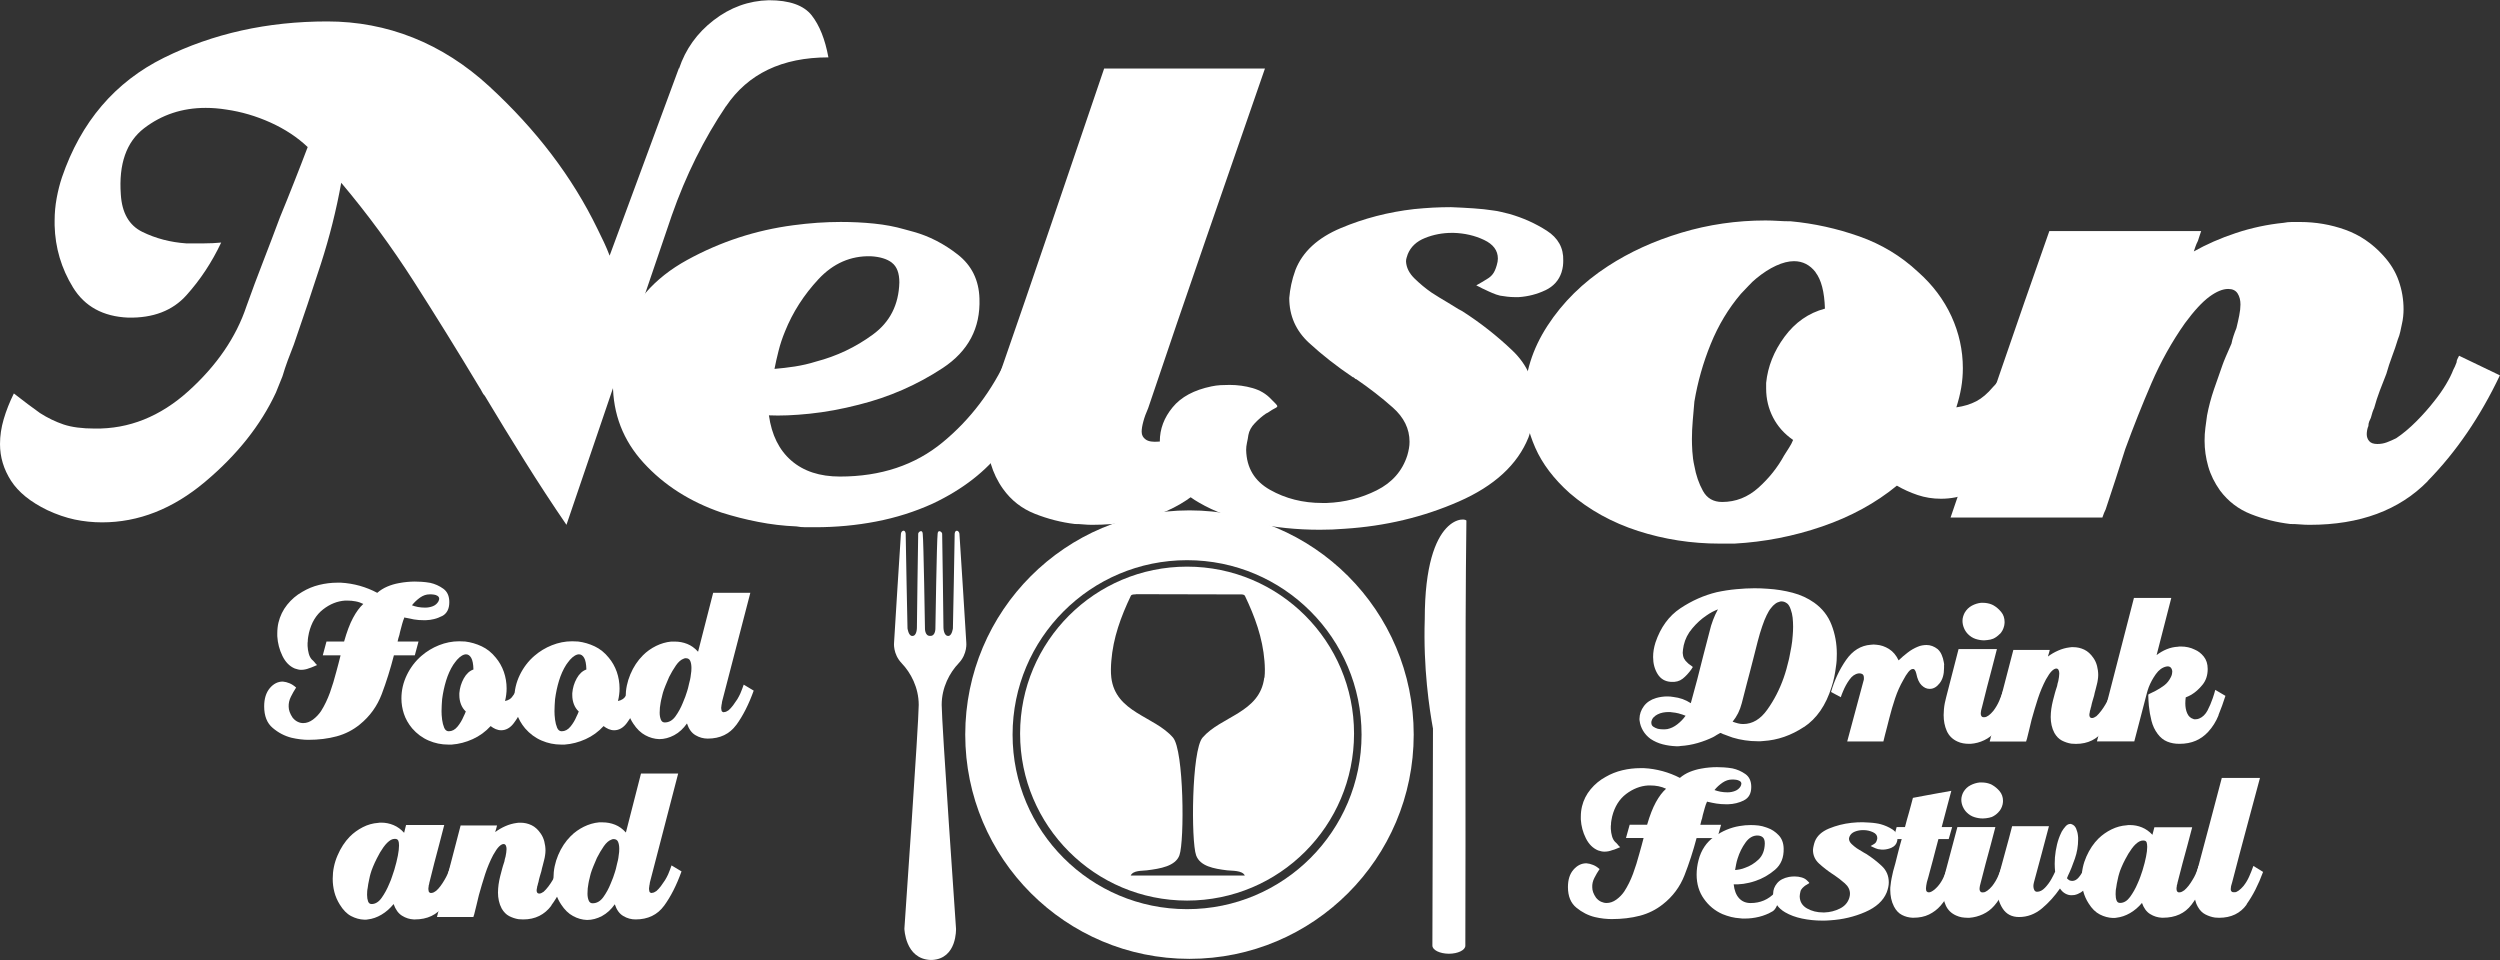
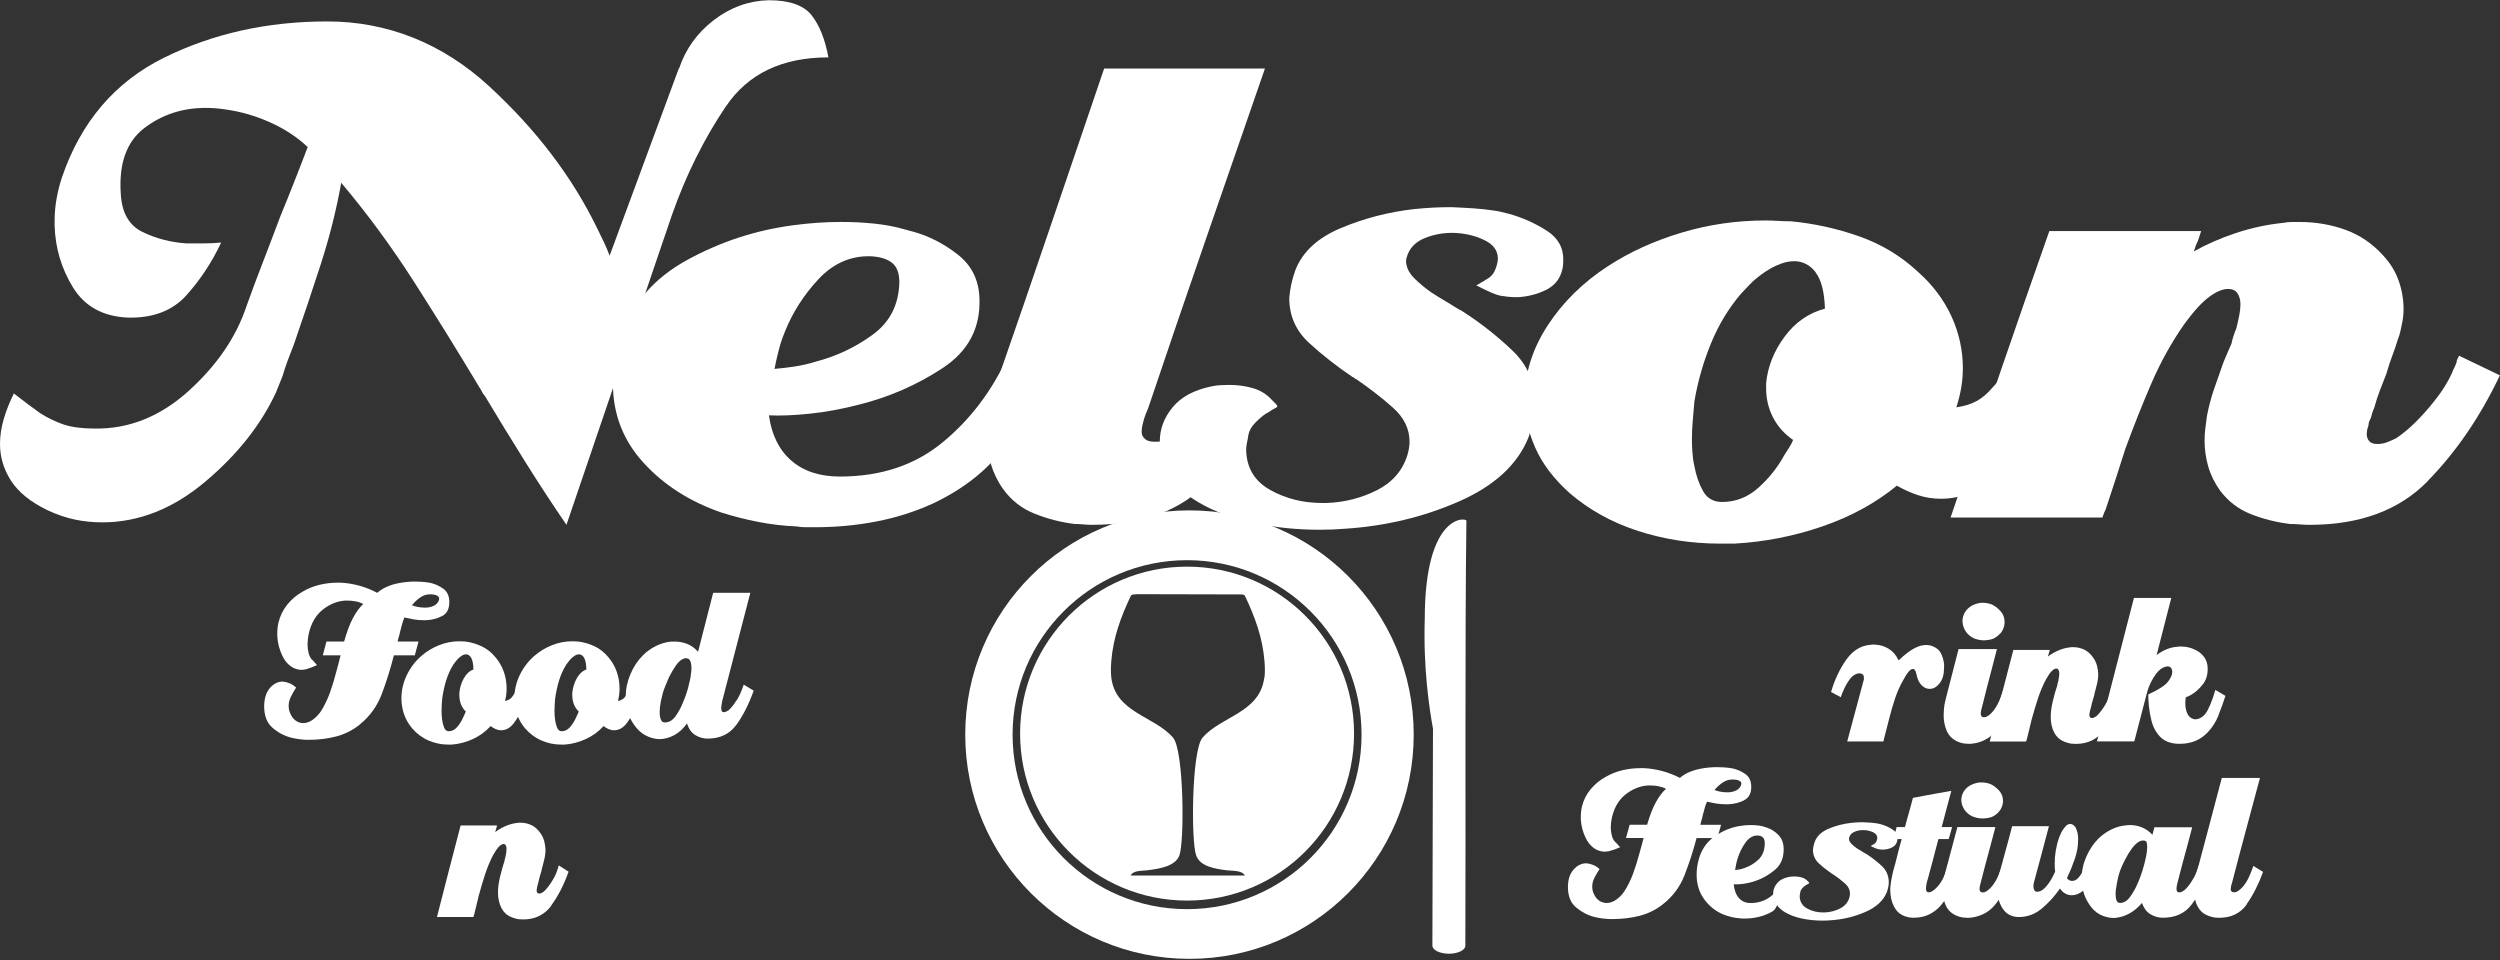
<svg xmlns="http://www.w3.org/2000/svg" id="Layer_1" width="150.17mm" height="57.67mm" viewBox="0 0 425.67 163.47">
  <rect x="0" y="0" width="425.67" height="163.47" fill="#333333" stroke="none" />
  <defs>
    <style>.cls-1{fill:#fff;}</style>
  </defs>
  <path class="cls-1" d="M202.53,86.9c-21.09,0-38.18,17.09-38.18,38.18s17.09,38.18,38.18,38.18,38.18-17.09,38.18-38.18-17.09-38.18-38.18-38.18Zm-.41,67.9c-16.41,0-29.71-13.3-29.71-29.71s13.3-29.71,29.71-29.71,29.71,13.3,29.71,29.71-13.3,29.71-29.71,29.71Z" />
  <path id="path22" class="cls-1" d="M243.99,124.12l-.1,36.88c0,.76,1.26,1.38,2.8,1.39h0c1.54,0,2.81-.61,2.81-1.37,.09-21.03-.09-51.29,.18-72.31,.28-.59-7.09-1.68-7.09,16.7-.27,8.39,.79,15.32,1.41,18.71h0Z" />
-   <path class="cls-1" d="M164.53,109.42s-1.11-18.04-1.17-18.55c-.06-.52-.72-.81-.81,0,0,1.3-.3,16.11-.3,16.11,0,0-.15,1.27-.77,1.3-.84,.03-.84-1.45-.84-1.45,0,0-.19-15.64-.22-15.96-.03-.32-.72-.78-.77,0-.15,1.15-.38,16.03-.38,16.03,0,0,.07,1.42-.89,1.37-.96,.05-.89-1.37-.89-1.37,0,0-.23-14.88-.38-16.03-.05-.79-.74-.33-.77,0-.03,.32-.22,15.96-.22,15.96,0,0,.03,1.54-.84,1.45-.61-.06-.76-1.3-.76-1.3,0,0-.31-14.81-.31-16.11-.09-.82-.75-.53-.81,0-.06,.52-1.17,18.55-1.17,18.55,0,0-.23,1.91,1.3,3.51,1.53,1.6,2.9,4.12,2.9,7.1s-2.44,38.09-2.44,38.09c0,0,.11,5.14,4.44,5.33h0s.08,0,.12,0,.08,0,.12,0h0c4.33-.2,4.11-5.34,4.11-5.34,0,0-2.44-35.11-2.44-38.09s1.37-5.5,2.9-7.1c1.52-1.6,1.29-3.51,1.29-3.51Z" />
  <g>
    <path class="cls-1" d="M123.62,18.07c-3.75,5.56-6.84,11.77-9.24,18.62l-17.93,52.67c-2.41-3.52-4.77-7.13-7.09-10.84-2.32-3.71-4.59-7.41-6.81-11.12-.19-.18-.35-.42-.48-.69-.14-.28-.3-.56-.49-.84-3.61-6.02-7.32-12-11.11-17.93-3.8-5.93-7.92-11.54-12.37-16.82-.83,4.63-1.99,9.24-3.47,13.83-1.49,4.59-3.01,9.15-4.59,13.69-.37,.93-.72,1.83-1.04,2.71-.33,.88-.62,1.78-.9,2.71-.19,.47-.37,.93-.56,1.39-.19,.47-.37,.93-.56,1.39-2.59,5.56-6.62,10.63-12.09,15.22-5.47,4.59-11.3,6.88-17.51,6.88-1.58,0-3.13-.16-4.66-.48-1.53-.33-3.08-.86-4.66-1.6-2.87-1.39-4.93-3.06-6.18-5-1.25-1.95-1.88-4.03-1.88-6.25,0-1.39,.21-2.8,.63-4.24,.42-1.43,1-2.9,1.73-4.38,.84,.65,1.62,1.25,2.36,1.81,.74,.56,1.44,1.07,2.09,1.53,1.3,.83,2.64,1.48,4.03,1.95,1.39,.46,3.15,.69,5.28,.69,5.83,.09,11.16-2.04,15.98-6.39,4.82-4.36,8.11-9.17,9.87-14.45,.92-2.59,1.88-5.14,2.85-7.64,.97-2.5,1.92-5,2.85-7.5,.84-2.04,1.65-4.05,2.43-6.04,.79-1.99,1.55-3.96,2.29-5.91-1.76-1.67-3.87-3.06-6.32-4.17-2.46-1.11-4.98-1.85-7.57-2.22-.56-.09-1.14-.16-1.74-.21-.61-.05-1.18-.07-1.74-.07-3.99,0-7.48,1.16-10.49,3.47-3.01,2.32-4.33,6.07-3.96,11.26,.19,3.15,1.41,5.28,3.68,6.39,2.27,1.11,4.75,1.76,7.44,1.95h3.05c1.02,0,1.99-.05,2.92-.14-1.57,3.33-3.54,6.32-5.91,8.96-2.36,2.64-5.68,3.91-9.94,3.82-4.26-.18-7.39-1.9-9.38-5.14-1.99-3.24-3.03-6.76-3.13-10.56v-.83c0-1.3,.12-2.57,.35-3.82,.23-1.25,.53-2.43,.9-3.54,3.24-9.45,9.03-16.23,17.37-20.36,8.34-4.12,17.6-6.18,27.8-6.18s19.57,3.68,27.58,11.05c8.01,7.37,14.15,15.45,18.42,24.25,.37,.74,.74,1.51,1.11,2.29,.37,.79,.69,1.55,.97,2.29l11.81-31.96v.14c1.11-3.34,3.08-6.09,5.91-8.27,2.82-2.18,5.95-3.31,9.38-3.4,3.52,0,5.95,.86,7.3,2.57,1.34,1.71,2.29,4.1,2.85,7.16-7.88,0-13.69,2.78-17.44,8.34Z" />
    <path class="cls-1" d="M170.78,76.43c-2.87,3.8-6.86,6.9-11.95,9.31-3.05,1.39-6.28,2.41-9.66,3.06-3.38,.65-6.83,.97-10.35,.97h-1.67c-.56,0-1.06-.05-1.53-.14-2.23-.09-4.4-.35-6.53-.77-2.13-.41-4.22-.95-6.25-1.59-5.38-1.85-9.8-4.68-13.27-8.48-3.47-3.8-5.21-8.29-5.21-13.48,0-1.3,.12-2.62,.35-3.96,.23-1.34,.58-2.71,1.04-4.1,1.85-5.56,5.6-9.89,11.26-12.99,5.65-3.1,11.67-5.07,18.07-5.91,1.39-.19,2.75-.32,4.1-.42,1.34-.09,2.66-.14,3.96-.14,1.95,0,3.84,.09,5.7,.28,1.85,.19,3.56,.51,5.14,.97,.28,.09,.53,.16,.77,.21,.23,.05,.48,.12,.77,.21,2.68,.74,5.21,2.04,7.57,3.89,2.36,1.85,3.59,4.35,3.68,7.5,.18,5-1.9,8.94-6.25,11.81-4.36,2.87-9.13,4.96-14.31,6.25-2.87,.74-5.65,1.25-8.34,1.53-2.69,.28-5,.37-6.95,.28,.46,3.33,1.74,5.91,3.82,7.71,2.09,1.81,4.84,2.71,8.27,2.71,6.95,0,12.79-1.94,17.51-5.84,4.72-3.89,8.43-8.8,11.12-14.73l6.95,3.2c-2.32,4.63-4.91,8.85-7.78,12.65Zm-18.9-31.69c-.83-.65-2.04-1.02-3.61-1.11-3.43-.09-6.39,1.21-8.9,3.89-2.5,2.69-4.4,5.65-5.7,8.89-.46,1.11-.83,2.22-1.11,3.34-.28,1.11-.51,2.13-.69,3.06,1.11-.09,2.27-.23,3.47-.41,1.2-.19,2.41-.46,3.61-.84,3.52-.92,6.74-2.45,9.66-4.59,2.92-2.13,4.42-5.09,4.52-8.89,0-1.57-.42-2.69-1.25-3.33Z" />
    <path class="cls-1" d="M205.8,81.92c-4.54,4.96-11.16,7.44-19.87,7.44-.46,0-.95-.02-1.46-.07-.51-.05-1-.07-1.46-.07-2.32-.28-4.59-.86-6.81-1.74-2.22-.88-4.03-2.29-5.42-4.24-.93-1.3-1.62-2.73-2.09-4.31-.46-1.57-.69-3.15-.69-4.72,0-.37,.02-.72,.07-1.04,.05-.32,.07-.62,.07-.9,.18-1.39,.42-2.73,.69-4.03,.28-1.3,.65-2.55,1.11-3.75,3.06-8.8,6.09-17.62,9.1-26.48,3.01-8.85,6-17.62,8.96-26.34h27.38c-3.34,9.64-6.67,19.27-10.01,28.91-3.34,9.64-6.62,19.27-9.87,28.91-.37,.83-.65,1.6-.83,2.29-.19,.7-.28,1.27-.28,1.74,0,.56,.23,1,.7,1.32,.46,.33,1.2,.44,2.22,.35,.74,0,1.67-.3,2.78-.9,1.11-.6,2.27-1.46,3.47-2.57,1.67-1.67,6.76,5.26,2.22,10.21Z" />
    <path class="cls-1" d="M348.4,68.03c-.75,1.53-1.58,3.08-2.5,4.66-1.76,3.06-3.91,5.86-6.46,8.41-2.55,2.55-5.54,3.82-8.96,3.82-1.39,0-2.71-.21-3.96-.63-1.25-.42-2.43-.95-3.54-1.6-3.61,2.96-7.85,5.28-12.72,6.95-4.86,1.67-9.85,2.64-14.94,2.92h-2.5c-4.82,0-9.45-.72-13.9-2.15-4.45-1.44-8.34-3.59-11.67-6.46-2.69-2.41-4.64-4.98-5.84-7.71-1.21-2.73-1.81-5.49-1.81-8.27,0-4.35,1.3-8.52,3.89-12.51,2.59-3.98,6.02-7.37,10.29-10.14,3.7-2.41,7.87-4.31,12.51-5.7,4.63-1.39,9.4-2.08,14.31-2.08,.74,0,1.46,.03,2.15,.07,.69,.05,1.41,.07,2.15,.07,3.98,.37,7.87,1.23,11.67,2.57,3.8,1.34,7.13,3.36,10,6.04,2.51,2.22,4.4,4.75,5.7,7.57,1.29,2.83,1.94,5.77,1.94,8.83,0,1.11-.09,2.22-.28,3.33-.19,1.11-.47,2.22-.83,3.34,1.29-.18,2.43-.53,3.4-1.04,.97-.51,1.92-1.32,2.85-2.43,.56-.56,1.11-1.27,1.67-2.15,.56-.88,1.16-1.88,1.81-2.99l7.5,3.34c-.55,1.11-1.21,2.43-1.94,3.96Zm-39.26-21.68c-.97-1.25-2.2-1.88-3.68-1.88-.93,0-1.95,.26-3.06,.77-1.11,.51-2.22,1.23-3.34,2.15-.46,.37-.9,.79-1.32,1.25-.42,.46-.86,.93-1.32,1.39-2.13,2.5-3.84,5.35-5.14,8.55-1.3,3.2-2.22,6.46-2.78,9.8-.09,1.11-.19,2.2-.28,3.26-.09,1.07-.14,2.11-.14,3.13,0,.56,.02,1.25,.07,2.08,.05,.83,.16,1.67,.35,2.5,.28,1.58,.77,2.99,1.46,4.24,.69,1.25,1.78,1.88,3.27,1.88,2.31,0,4.37-.81,6.18-2.43,1.8-1.62,3.26-3.45,4.37-5.49,.28-.46,.56-.9,.84-1.32,.28-.42,.5-.85,.69-1.32-1.48-1.02-2.62-2.29-3.41-3.82-.79-1.53-1.18-3.17-1.18-4.93v-.97c.28-2.78,1.32-5.4,3.13-7.85,1.81-2.45,4.1-4.05,6.88-4.79-.09-2.87-.63-4.93-1.6-6.18Z" />
    <path class="cls-1" d="M413.37,81.92c-4.86,4.96-11.56,7.44-20.08,7.44-.56,0-1.11-.02-1.67-.07-.56-.05-1.11-.07-1.67-.07-2.32-.28-4.54-.83-6.67-1.67-2.13-.83-3.89-2.18-5.28-4.03-.92-1.3-1.6-2.66-2.01-4.1-.41-1.44-.62-2.89-.62-4.38,0-.74,.04-1.48,.14-2.22,.09-.74,.18-1.44,.28-2.08,.28-1.48,.67-2.96,1.18-4.45,.51-1.48,.99-2.87,1.46-4.17,.09-.28,.28-.74,.55-1.39,.28-.65,.6-1.39,.97-2.22,.09-.46,.21-.9,.35-1.32,.14-.42,.3-.86,.49-1.32,.18-.74,.35-1.46,.48-2.15,.14-.7,.21-1.32,.21-1.88,0-.74-.16-1.36-.49-1.88-.33-.51-.86-.76-1.6-.76-.93,0-2,.44-3.2,1.32-1.2,.88-2.6,2.39-4.17,4.52-2.22,3.15-4.12,6.56-5.7,10.22-1.58,3.66-3.06,7.39-4.45,11.19-.55,1.76-1.11,3.5-1.67,5.21-.56,1.71-1.11,3.4-1.67,5.07-.09,.18-.19,.39-.28,.62-.09,.23-.19,.49-.28,.77h-25.85c2.78-8.15,5.56-16.28,8.34-24.39,2.78-8.11,5.6-16.24,8.48-24.39h25.85c-.09,.28-.18,.56-.28,.84-.09,.28-.18,.56-.27,.83-.19,.37-.33,.7-.42,.97-.09,.28-.19,.56-.28,.83,2.13-1.2,4.51-2.25,7.16-3.13,2.64-.88,5.35-1.46,8.13-1.74,.46-.09,.92-.14,1.39-.14h1.39c2.69,0,5.26,.44,7.71,1.32,2.46,.88,4.61,2.34,6.46,4.38,1.2,1.3,2.09,2.73,2.64,4.31,.56,1.58,.83,3.2,.83,4.86,0,.37-.02,.79-.07,1.25-.05,.47-.12,.88-.21,1.25-.09,.47-.19,.9-.28,1.32-.09,.42-.23,.86-.42,1.32-.28,.93-.6,1.88-.97,2.85-.37,.97-.69,1.97-.98,2.99-.37,.93-.74,1.88-1.11,2.85-.37,.97-.69,1.97-.97,2.99-.09,.19-.19,.42-.28,.69-.09,.28-.19,.6-.28,.97-.09,.19-.19,.4-.28,.62-.09,.23-.14,.49-.14,.77-.09,.19-.16,.42-.21,.69-.05,.28-.07,.51-.07,.7,0,.46,.14,.86,.42,1.18,.28,.33,.74,.49,1.39,.49,.56,0,1.09-.09,1.6-.28,.51-.19,1.04-.42,1.6-.7,1.11-.74,2.25-1.69,3.41-2.85,1.16-1.16,2.2-2.34,3.13-3.54,.74-.93,1.39-1.85,1.94-2.78,.55-.92,.97-1.76,1.25-2.5,.09-.19,.18-.37,.28-.56,.09-.19,.18-.42,.28-.7,0-.18,.04-.37,.14-.56,.09-.18,.19-.37,.28-.56l6.95,3.34c-3.34,7.04-7.44,13.04-12.3,18Z" />
  </g>
  <path class="cls-1" d="M263.1,49.43c-1.39,.66-2.89,1.05-4.5,1.16h-.68c-.45,0-.88-.03-1.3-.08-.42-.06-.82-.11-1.2-.17-.46-.11-.9-.26-1.35-.46-.46-.19-.9-.4-1.35-.62-.26-.11-.49-.22-.68-.34-.2-.11-.43-.22-.68-.33,.38-.22,.72-.41,1.01-.58,.29-.17,.56-.33,.82-.5,.38-.22,.71-.49,.97-.83,.26-.33,.49-.83,.68-1.49,.06-.22,.11-.43,.15-.62,.03-.19,.05-.37,.05-.54,0-1.38-.79-2.44-2.36-3.18-1.58-.75-3.3-1.14-5.17-1.2h-.29c-1.61,0-3.14,.29-4.58,.87-1.46,.58-2.44,1.51-2.95,2.77-.06,.22-.13,.43-.2,.62-.06,.19-.09,.4-.09,.62,.06,1.05,.55,2.01,1.45,2.89,.9,.88,1.87,1.69,2.9,2.4,.51,.33,1,.63,1.44,.91,.46,.28,.87,.53,1.26,.75,.38,.22,.79,.47,1.21,.74,.42,.28,.85,.53,1.3,.75,3.09,1.98,5.94,4.22,8.54,6.7,2.61,2.48,3.91,5.54,3.91,9.18,0,.88-.1,1.78-.29,2.69-.2,.91-.49,1.89-.87,2.94-1.86,4.63-5.82,8.27-11.88,10.92-6.05,2.65-12.53,4.19-19.41,4.63-.71,.06-1.41,.1-2.12,.13-.71,.03-1.42,.04-2.13,.04-3.93,0-7.68-.39-11.25-1.16-3.58-.77-6.68-1.93-9.32-3.47-1.93-1.1-3.47-2.48-4.59-4.14-1.12-1.65-1.78-3.36-1.98-5.13-.06-.16-.09-.35-.09-.54v-.62c0-2.09,.72-4.02,2.18-5.79,1.44-1.76,3.65-2.95,6.61-3.56,.52-.11,1.03-.18,1.55-.21,.51-.02,1.03-.04,1.54-.04,1.35,0,2.66,.18,3.92,.54,1.26,.36,2.3,.98,3.13,1.86,.39,.39,.66,.66,.82,.83,.16,.17,.25,.3,.25,.41,0,.06-.04,.11-.1,.16-.06,.05-.2,.14-.43,.25-.23,.11-.5,.28-.82,.5-.07,.05-.15,.11-.24,.16-.09,.06-.21,.11-.34,.17-.64,.44-1.27,.98-1.88,1.62-.61,.63-.98,1.31-1.11,2.02-.06,.44-.14,.88-.24,1.32-.1,.44-.14,.86-.14,1.24,.07,3.03,1.42,5.29,4.06,6.78,2.64,1.49,5.6,2.24,8.88,2.24h.78c3.03-.11,5.86-.83,8.5-2.15,2.64-1.32,4.38-3.31,5.22-5.95,.13-.44,.22-.84,.28-1.2,.07-.36,.1-.73,.1-1.12,0-2.2-.95-4.15-2.85-5.83-1.89-1.68-3.98-3.3-6.23-4.84-.07,0-.12-.01-.15-.04-.03-.03-.08-.07-.14-.13-.06-.05-.12-.09-.15-.12-.03-.03-.08-.04-.14-.04-2.7-1.82-5.19-3.76-7.44-5.83-2.25-2.07-3.38-4.62-3.38-7.66,.07-.77,.17-1.54,.34-2.31,.16-.77,.4-1.6,.72-2.48,1.22-3.09,3.8-5.46,7.73-7.11,3.92-1.65,8.08-2.73,12.46-3.23,1.09-.11,2.15-.19,3.19-.25,1.03-.05,2.06-.08,3.09-.08,1.29,.05,2.55,.12,3.81,.2,1.26,.08,2.4,.21,3.43,.37,.45,.05,.9,.14,1.35,.25,.45,.11,.9,.22,1.35,.33,2.32,.66,4.45,1.62,6.38,2.86,1.93,1.24,2.87,2.94,2.8,5.09,0,.28-.01,.58-.05,.91-.04,.33-.12,.69-.24,1.08-.45,1.38-1.37,2.4-2.75,3.06Z" />
  <g>
-     <path class="cls-1" d="M307.17,123.77c-2.19,1.45-4.49,2.25-6.91,2.4-.16,.03-.32,.04-.48,.04h-.52c-.73,0-1.45-.05-2.16-.16-.71-.1-1.4-.26-2.07-.46-.25-.09-.5-.18-.75-.27-.26-.09-.49-.18-.72-.27-.11-.03-.22-.07-.32-.13-.1-.06-.21-.1-.32-.13-.11,.06-.22,.12-.32,.18-.1,.06-.2,.12-.32,.18-.09,.06-.18,.12-.28,.18-.1,.06-.2,.12-.32,.18-.78,.38-1.65,.72-2.62,1-.97,.28-1.95,.45-2.95,.51-.11,.03-.23,.04-.35,.04h-.38c-.78-.03-1.54-.14-2.28-.33-.74-.19-1.43-.5-2.05-.91-.56-.41-.99-.89-1.3-1.42-.31-.53-.5-1.08-.57-1.64-.02-.06-.03-.12-.03-.2v-.2c.02-.77,.27-1.48,.75-2.13,.48-.65,1.17-1.11,2.08-1.38,.31-.09,.62-.16,.93-.2,.31-.05,.63-.07,.97-.07,.18,0,.35,0,.52,.02,.17,.02,.34,.04,.52,.07,.53,.06,1.05,.18,1.55,.35,.5,.18,.97,.42,1.42,.71,.38-1.36,.74-2.72,1.1-4.06,.35-1.35,.7-2.7,1.03-4.06,.18-.68,.36-1.36,.53-2.04,.18-.68,.36-1.36,.53-2.04,.16-.68,.35-1.34,.6-1.98,.24-.64,.52-1.24,.83-1.8-.31,.12-.63,.27-.97,.44-.33,.18-.67,.38-1,.62-.84,.56-1.64,1.28-2.38,2.16-.75,.87-1.24,1.84-1.48,2.91-.04,.27-.08,.5-.12,.71-.03,.21-.05,.4-.05,.58,.02,.39,.1,.7,.23,.96,.13,.25,.33,.5,.6,.73,.11,.12,.24,.23,.4,.33s.32,.23,.5,.38c-.04,.06-.09,.12-.13,.18-.04,.06-.08,.12-.1,.18-.49,.68-.99,1.23-1.52,1.64-.52,.41-1.18,.59-1.98,.53-1-.06-1.75-.5-2.27-1.33-.51-.83-.77-1.79-.77-2.89,0-.41,.03-.83,.1-1.24,.07-.41,.17-.83,.3-1.24,.87-2.58,2.28-4.52,4.23-5.82,1.95-1.3,4.02-2.22,6.2-2.75,1.11-.24,2.22-.41,3.32-.51,1.1-.1,2.13-.16,3.08-.16,.38,0,.76,0,1.15,.02,.39,.02,.78,.04,1.18,.07,1.42,.09,2.81,.31,4.18,.67,1.37,.36,2.59,.92,3.68,1.69,1.38,.98,2.37,2.24,2.96,3.78,.6,1.54,.9,3.18,.9,4.93,0,.38-.01,.76-.03,1.13s-.07,.75-.13,1.13c-.07,.56-.16,1.13-.28,1.71-.12,.58-.27,1.13-.45,1.67-.96,3.11-2.53,5.39-4.71,6.84Zm-21.31-2.29c-.4-.1-.8-.17-1.2-.2-.09-.03-.18-.04-.28-.04h-.32c-.31,0-.62,.03-.93,.09-.31,.06-.61,.16-.9,.31-.24,.12-.46,.28-.65,.47-.19,.19-.32,.42-.38,.69-.02,.03-.03,.07-.03,.11v.15c0,.3,.11,.52,.33,.67,.22,.15,.48,.27,.77,.36,.16,.03,.31,.05,.45,.07,.14,.02,.27,.02,.38,.02h.4c.13,0,.27-.02,.4-.04,.58-.12,1.14-.38,1.68-.8,.54-.42,1.02-.9,1.42-1.47-.36-.15-.73-.27-1.13-.38Zm18.37-18.77c-.28-.21-.57-.31-.88-.31h-.15c-.06,0-.12,.02-.18,.05-.27,.06-.53,.18-.78,.38-.26,.19-.48,.42-.68,.69-.13,.15-.26,.33-.38,.53-.12,.21-.25,.44-.38,.71-.25,.5-.5,1.13-.75,1.87-.26,.74-.52,1.62-.78,2.62-.22,.89-.44,1.77-.67,2.64-.22,.87-.44,1.74-.67,2.6-.09,.3-.17,.59-.23,.87-.07,.28-.14,.57-.23,.87-.16,.59-.31,1.18-.45,1.75-.14,.58-.29,1.16-.45,1.75-.16,.62-.37,1.19-.63,1.71s-.58,1-.93,1.44c.31,.12,.62,.21,.92,.29s.59,.11,.88,.11c1.58,0,2.95-.82,4.11-2.46,1.17-1.64,2.09-3.44,2.78-5.4,.18-.5,.33-1,.47-1.49,.13-.49,.26-.97,.37-1.44,.02-.09,.04-.18,.07-.29,.02-.1,.04-.21,.07-.33,.11-.53,.22-1.11,.33-1.73,.11-.62,.19-1.26,.23-1.91,.02-.24,.04-.49,.05-.75,.01-.27,.02-.52,.02-.76,0-.53-.03-1.05-.08-1.55-.06-.5-.16-.96-.32-1.38-.16-.5-.37-.86-.65-1.07Z" />
    <path class="cls-1" d="M331.01,113.24v.49c0,1.1-.25,1.96-.75,2.6-.5,.64-1.05,.96-1.65,.96h-.1c-.47,0-.91-.21-1.33-.62s-.72-1.08-.9-2c-.07-.27-.15-.47-.25-.6-.1-.13-.22-.18-.35-.16-.22,0-.47,.17-.75,.51-.28,.34-.57,.81-.88,1.4-.53,.92-.99,1.94-1.37,3.07-.38,1.13-.71,2.27-1,3.42-.13,.5-.26,.99-.37,1.46-.11,.47-.23,.95-.37,1.42-.04,.18-.09,.36-.13,.53-.04,.18-.09,.36-.13,.53h-6.16l2.77-10.31c.04-.12,.07-.22,.07-.31v-.22c0-.33-.09-.54-.28-.64-.19-.1-.41-.14-.65-.11-.58,.09-1.09,.44-1.53,1.07-.45,.62-.81,1.29-1.1,2-.07,.15-.13,.31-.2,.49-.07,.18-.12,.34-.17,.49l-1.66-.89c.58-2.01,1.43-3.83,2.55-5.44,1.12-1.61,2.53-2.48,4.21-2.6,.16-.03,.32-.04,.48-.04s.34,.01,.52,.04c.73,.06,1.44,.3,2.12,.73,.68,.43,1.22,1.07,1.62,1.93,.49-.47,1-.92,1.55-1.33,.54-.42,1.1-.74,1.68-.98,.27-.12,.53-.2,.78-.24,.25-.04,.5-.07,.75-.07,.33,0,.66,.06,.98,.18,.32,.12,.63,.3,.92,.53,.29,.27,.52,.59,.68,.98,.17,.38,.28,.79,.35,1.2,.04,.18,.07,.36,.07,.53Z" />
    <path class="cls-1" d="M342.69,118.93c-.06,.13-.12,.27-.18,.42-.36,.95-.75,1.87-1.17,2.76-.42,.89-.93,1.69-1.53,2.41-.56,.65-1.2,1.15-1.95,1.51-.74,.36-1.52,.56-2.32,.62h-.3c-.33,0-.67-.03-1-.09-.33-.06-.66-.16-.97-.31-.84-.39-1.44-.99-1.8-1.8-.36-.82-.53-1.71-.53-2.7,0-.33,.02-.66,.05-1,.03-.34,.08-.69,.15-1.05,.04-.18,.08-.35,.12-.51,.03-.16,.07-.33,.12-.51,.35-1.37,.71-2.72,1.05-4.08,.34-1.35,.69-2.71,1.05-4.08h6.53c-.13,.54-.27,1.08-.42,1.63-.14,.55-.28,1.09-.42,1.63-.29,1.07-.57,2.15-.85,3.23-.28,1.08-.55,2.18-.82,3.27-.07,.21-.12,.42-.17,.65-.04,.22-.07,.42-.07,.6s.05,.33,.15,.45c.1,.12,.27,.16,.52,.13,.18,0,.4-.1,.67-.29,.27-.19,.54-.47,.83-.82,.4-.53,.73-1.1,.98-1.69,.26-.59,.49-1.22,.72-1.87,.09,.06,.18,.12,.28,.18,.1,.06,.19,.12,.28,.18,.18,.12,.36,.23,.55,.34,.19,.1,.38,.23,.58,.38-.04,.15-.09,.29-.15,.42Zm-2.18-11c-.36,.37-.73,.64-1.13,.82-.09,.03-.17,.05-.23,.07-.07,.02-.13,.04-.2,.07-.18,.03-.36,.06-.55,.09-.19,.03-.37,.05-.55,.05-.49,0-.98-.08-1.47-.24s-.92-.44-1.3-.82c-.29-.3-.52-.64-.68-1.04-.17-.4-.25-.81-.25-1.22,0-.24,.03-.47,.1-.71,.07-.24,.16-.46,.27-.67,.31-.53,.72-.93,1.22-1.2s1.02-.43,1.55-.49h.37c.24,0,.49,.02,.73,.07,.24,.04,.48,.11,.7,.2,.07,.03,.13,.06,.2,.09,.07,.03,.12,.06,.17,.09,.47,.27,.89,.64,1.28,1.11,.39,.47,.58,1.05,.58,1.73,0,.09,0,.18-.02,.29-.01,.1-.03,.22-.05,.33-.13,.56-.38,1.03-.73,1.4Z" />
    <path class="cls-1" d="M358.28,124.28c-1.17,1.58-2.77,2.38-4.81,2.38-.13,0-.27,0-.4-.02-.13-.02-.27-.02-.4-.02-.56-.09-1.09-.27-1.6-.53-.51-.27-.93-.7-1.27-1.29-.22-.41-.38-.85-.48-1.31-.1-.46-.15-.92-.15-1.4,0-.24,.01-.47,.03-.71,.02-.24,.04-.46,.07-.67,.07-.47,.16-.95,.28-1.42,.12-.47,.24-.92,.35-1.33,.02-.09,.07-.24,.13-.44,.07-.21,.14-.44,.23-.71,.02-.15,.05-.29,.08-.42,.03-.13,.07-.27,.12-.42,.04-.24,.08-.47,.12-.69,.03-.22,.05-.42,.05-.6,0-.24-.04-.44-.12-.6-.08-.16-.21-.25-.38-.25-.22,0-.48,.14-.77,.42-.29,.28-.62,.76-1,1.44-.53,1.01-.99,2.1-1.37,3.26-.38,1.17-.73,2.36-1.07,3.58-.13,.56-.27,1.12-.4,1.67-.13,.55-.27,1.09-.4,1.62-.02,.06-.04,.13-.07,.2-.02,.07-.04,.15-.07,.24h-6.2c.67-2.61,1.33-5.21,2-7.8,.67-2.59,1.34-5.19,2.03-7.8h6.2c-.02,.09-.04,.18-.07,.27-.02,.09-.04,.18-.07,.27-.04,.12-.08,.22-.1,.31-.02,.09-.04,.18-.07,.27,.51-.38,1.08-.72,1.72-1,.63-.28,1.28-.47,1.95-.55,.11-.03,.22-.04,.33-.04h.33c.64,0,1.26,.14,1.85,.42,.59,.28,1.1,.75,1.55,1.4,.29,.41,.5,.87,.63,1.38,.13,.5,.2,1.02,.2,1.55,0,.12,0,.25-.02,.4-.01,.15-.03,.28-.05,.4-.02,.15-.04,.29-.07,.42-.02,.13-.06,.27-.1,.42-.07,.3-.14,.6-.23,.91-.09,.31-.17,.63-.23,.96-.09,.3-.18,.6-.27,.91-.09,.31-.17,.63-.23,.95-.02,.06-.04,.13-.07,.22-.02,.09-.04,.19-.07,.31-.02,.06-.04,.13-.07,.2-.02,.07-.03,.16-.03,.24-.02,.06-.04,.13-.05,.22-.01,.09-.02,.16-.02,.22,0,.15,.03,.27,.1,.38,.07,.1,.18,.16,.33,.16,.13,0,.26-.03,.38-.09,.12-.06,.25-.13,.38-.22,.27-.24,.54-.54,.82-.91,.28-.37,.53-.75,.75-1.13,.18-.3,.33-.59,.47-.89,.13-.29,.23-.56,.3-.8,.02-.06,.04-.12,.07-.18,.02-.06,.04-.13,.07-.22,0-.06,.01-.12,.03-.18,.02-.06,.04-.12,.07-.18l1.67,1.07c-.8,2.25-1.78,4.17-2.95,5.75Z" />
    <path class="cls-1" d="M377.75,121.79c-.44,1.08-1.03,2.02-1.77,2.82-.6,.65-1.3,1.16-2.1,1.51-.8,.35-1.73,.53-2.8,.53-.76,0-1.44-.12-2.07-.38-.62-.25-1.17-.69-1.63-1.31-.49-.65-.84-1.39-1.05-2.22-.21-.83-.36-1.69-.45-2.58-.02-.33-.04-.65-.07-.98-.02-.33-.03-.64-.03-.93,.02,0,.05,0,.08-.02,.03-.01,.06-.04,.08-.07,.18-.09,.36-.18,.55-.27,.19-.09,.37-.18,.55-.27,.51-.27,1-.58,1.47-.93,.47-.36,.84-.83,1.13-1.42,.09-.18,.15-.35,.18-.51,.03-.16,.05-.3,.05-.42-.02-.27-.1-.48-.23-.64-.13-.16-.32-.24-.57-.24h-.13s-.04,.04-.07,.04h-.07c-.64,.15-1.22,.57-1.72,1.27-.5,.7-.91,1.44-1.22,2.24-.07,.18-.13,.35-.18,.53-.06,.18-.11,.36-.15,.53l-2.13,8.17h-6.36l6.3-24.43h6.36l-2.5,9.73c.53-.41,1.11-.75,1.73-1,.62-.25,1.24-.39,1.87-.42,.09-.03,.18-.04,.27-.04h.27c.42,0,.83,.04,1.23,.13,.4,.09,.78,.22,1.13,.4,.58,.24,1.09,.63,1.53,1.18,.44,.55,.67,1.25,.67,2.11,0,1.07-.29,1.96-.88,2.69-.59,.73-1.23,1.3-1.92,1.71-.16,.09-.31,.17-.47,.24-.16,.07-.31,.14-.47,.2-.02,.15-.04,.31-.05,.49-.01,.18-.02,.36-.02,.53,0,.62,.1,1.19,.32,1.69,.21,.5,.57,.83,1.08,.98,.04,.03,.1,.04,.17,.04h.2c.11,0,.22-.02,.32-.04,.1-.03,.19-.06,.28-.09,.58-.24,1.04-.69,1.4-1.35,.35-.67,.65-1.37,.9-2.11,.09-.24,.17-.47,.23-.71,.07-.24,.13-.47,.2-.71l1.73,1.02c-.36,1.12-.75,2.23-1.2,3.31Z" />
  </g>
  <g>
    <path class="cls-1" d="M75.23,104.91c-.83,.43-1.74,.66-2.72,.69h-.37c-.58,0-1.13-.04-1.65-.13-.52-.09-.96-.18-1.32-.27-.04,0-.09,0-.15-.02-.06-.01-.11-.04-.15-.07-.16,.35-.29,.74-.4,1.15-.11,.42-.22,.83-.33,1.24-.02,.09-.04,.19-.07,.29-.02,.1-.04,.21-.07,.33-.07,.18-.12,.36-.17,.55-.04,.19-.09,.38-.13,.56h3.56l-.63,2.35h-3.56c-.6,2.34-1.29,4.54-2.07,6.6-.78,2.06-2.02,3.78-3.73,5.17-1.16,.95-2.47,1.62-3.93,2.02-1.47,.4-3.09,.6-4.86,.6-.4,0-.85-.03-1.35-.09-.5-.06-1.01-.15-1.52-.27-1.16-.3-2.22-.85-3.18-1.67-.97-.81-1.45-2.04-1.45-3.67,0-1.3,.32-2.33,.95-3.09,.63-.75,1.37-1.13,2.22-1.13,.38,.03,.76,.13,1.15,.29,.39,.16,.76,.41,1.12,.73-.33,.5-.63,1.03-.9,1.58-.27,.55-.39,1.1-.37,1.67,0,.3,.06,.6,.17,.91,.11,.31,.28,.63,.5,.96,.27,.33,.55,.56,.87,.71,.31,.15,.62,.22,.93,.22,.58,0,1.13-.2,1.67-.6,.53-.4,.99-.88,1.37-1.44,.6-.95,1.1-2,1.52-3.15,.41-1.16,.77-2.34,1.08-3.55,.13-.47,.26-.95,.38-1.42,.12-.47,.24-.93,.35-1.38h-3.03l.63-2.35h3c.47-1.66,.97-3,1.52-4.02,.54-1.02,1.13-1.81,1.75-2.38-.42-.21-.86-.36-1.32-.44-.46-.09-.92-.13-1.38-.13h-.4c-1.33,.09-2.59,.59-3.76,1.51-1.18,.92-1.98,2.25-2.4,4-.04,.21-.09,.44-.13,.69-.04,.25-.07,.51-.07,.78-.02,.06-.03,.13-.03,.22v.53c.02,.44,.09,.87,.2,1.29,.11,.42,.29,.76,.53,1.02,.07,.06,.14,.13,.22,.2,.08,.07,.15,.16,.22,.24,.02,.03,.04,.06,.07,.09,.02,.03,.04,.06,.07,.09,.04,.06,.09,.11,.15,.16,.06,.04,.1,.1,.15,.16-.22,.09-.45,.19-.68,.29-.23,.1-.46,.19-.68,.25-.22,.09-.44,.16-.67,.2-.22,.05-.46,.07-.7,.07-.16,0-.33-.02-.52-.07-.19-.04-.37-.1-.55-.16-.89-.38-1.59-1.1-2.1-2.15-.51-1.05-.8-2.17-.87-3.35v-.49c0-.33,.02-.64,.05-.93,.03-.3,.08-.59,.15-.89,.27-1.12,.76-2.14,1.48-3.04,.72-.9,1.58-1.64,2.58-2.2,.89-.53,1.84-.93,2.87-1.18,1.02-.25,2.05-.38,3.1-.38h.6c1.09,.06,2.16,.24,3.21,.53,1.05,.3,2.05,.7,2.98,1.2,.51-.44,1.08-.8,1.72-1.07s1.28-.46,1.95-.58c.47-.09,.93-.16,1.38-.2,.46-.04,.89-.07,1.32-.07,.31,0,.71,.01,1.18,.04,.48,.03,.97,.09,1.48,.18,.8,.18,1.54,.51,2.22,1,.68,.49,1.02,1.25,1.02,2.29,0,1.16-.42,1.95-1.25,2.38Zm-.48-2.78c.02-.09,.03-.15,.03-.18,0-.21-.1-.37-.28-.49-.19-.12-.39-.19-.62-.22-.16-.03-.29-.04-.42-.04h-.32c-.56,0-1.09,.18-1.62,.55-.52,.37-.98,.81-1.38,1.31,.29,.12,.63,.21,1.02,.29,.39,.07,.79,.11,1.22,.11,.47,0,.9-.08,1.32-.24,.41-.16,.73-.44,.95-.82,.04-.09,.08-.18,.1-.27Z" />
    <path class="cls-1" d="M89.64,118.94c-.18,.49-.38,.99-.6,1.49-.42,.98-.94,1.87-1.55,2.69-.61,.81-1.33,1.22-2.15,1.22-.33,0-.65-.07-.95-.2-.3-.13-.58-.3-.85-.51-.87,.95-1.88,1.69-3.05,2.22-1.17,.53-2.36,.84-3.58,.93h-.6c-1.16,0-2.27-.23-3.33-.69-1.07-.46-2-1.15-2.8-2.07-.64-.77-1.11-1.59-1.4-2.46-.29-.87-.43-1.75-.43-2.64,0-1.39,.31-2.72,.93-4,.62-1.27,1.44-2.35,2.47-3.24,.89-.77,1.89-1.38,3-1.82,1.11-.44,2.25-.67,3.43-.67,.18,0,.35,0,.52,.02,.17,.02,.34,.02,.52,.02,.95,.12,1.89,.39,2.8,.82,.91,.43,1.71,1.07,2.4,1.93,.6,.71,1.05,1.52,1.37,2.42,.31,.9,.47,1.84,.47,2.82,0,.36-.02,.71-.07,1.07-.04,.36-.11,.71-.2,1.07,.31-.06,.58-.17,.82-.33,.23-.16,.46-.42,.68-.78,.13-.18,.27-.41,.4-.69,.13-.28,.28-.6,.43-.96l1.8,1.07c-.13,.36-.29,.78-.47,1.27Zm-9.41-6.93c-.23-.4-.53-.6-.88-.6-.22,0-.47,.08-.73,.24-.27,.16-.53,.39-.8,.69-.11,.12-.22,.25-.32,.4-.1,.15-.21,.3-.32,.44-.51,.8-.92,1.71-1.23,2.73s-.53,2.07-.67,3.13c-.02,.36-.04,.7-.07,1.04-.02,.34-.03,.67-.03,1,0,.18,0,.4,.02,.67,.01,.27,.04,.53,.08,.8,.07,.5,.18,.95,.35,1.36,.17,.4,.43,.6,.78,.6,.55,0,1.05-.26,1.48-.78,.43-.52,.78-1.1,1.05-1.75,.07-.15,.13-.29,.2-.42,.07-.13,.12-.27,.17-.42-.36-.33-.63-.73-.82-1.22-.19-.49-.28-1.01-.28-1.58v-.31c.07-.89,.32-1.73,.75-2.51,.43-.78,.98-1.29,1.65-1.53-.02-.92-.15-1.58-.38-1.98Z" />
    <path class="cls-1" d="M108.87,118.94c-.18,.49-.38,.99-.6,1.49-.42,.98-.94,1.87-1.55,2.69-.61,.81-1.33,1.22-2.15,1.22-.33,0-.65-.07-.95-.2-.3-.13-.58-.3-.85-.51-.87,.95-1.88,1.69-3.05,2.22-1.17,.53-2.36,.84-3.58,.93h-.6c-1.16,0-2.27-.23-3.33-.69-1.07-.46-2-1.15-2.8-2.07-.64-.77-1.11-1.59-1.4-2.46-.29-.87-.43-1.75-.43-2.64,0-1.39,.31-2.72,.93-4,.62-1.27,1.44-2.35,2.47-3.24,.89-.77,1.89-1.38,3-1.82,1.11-.44,2.25-.67,3.43-.67,.18,0,.35,0,.52,.02,.17,.02,.34,.02,.52,.02,.95,.12,1.89,.39,2.8,.82,.91,.43,1.71,1.07,2.4,1.93,.6,.71,1.05,1.52,1.37,2.42,.31,.9,.47,1.84,.47,2.82,0,.36-.02,.71-.07,1.07-.04,.36-.11,.71-.2,1.07,.31-.06,.58-.17,.82-.33,.23-.16,.46-.42,.68-.78,.13-.18,.27-.41,.4-.69,.13-.28,.28-.6,.43-.96l1.8,1.07c-.13,.36-.29,.78-.47,1.27Zm-9.41-6.93c-.23-.4-.53-.6-.88-.6-.22,0-.47,.08-.73,.24-.27,.16-.53,.39-.8,.69-.11,.12-.22,.25-.32,.4-.1,.15-.21,.3-.32,.44-.51,.8-.92,1.71-1.23,2.73-.31,1.02-.53,2.07-.67,3.13-.02,.36-.04,.7-.07,1.04-.02,.34-.03,.67-.03,1,0,.18,0,.4,.02,.67,.01,.27,.04,.53,.08,.8,.07,.5,.18,.95,.35,1.36,.17,.4,.43,.6,.78,.6,.55,0,1.05-.26,1.48-.78,.43-.52,.78-1.1,1.05-1.75,.07-.15,.13-.29,.2-.42,.07-.13,.12-.27,.17-.42-.36-.33-.63-.73-.82-1.22-.19-.49-.28-1.01-.28-1.58v-.31c.07-.89,.32-1.73,.75-2.51,.43-.78,.98-1.29,1.65-1.53-.02-.92-.15-1.58-.38-1.98Z" />
    <path class="cls-1" d="M125.36,123.43c-1.13,1.55-2.75,2.33-4.86,2.33-.73,0-1.43-.19-2.08-.58-.66-.38-1.14-1.05-1.45-2-.62,.89-1.35,1.55-2.18,2-.83,.44-1.68,.67-2.55,.67-.82-.03-1.62-.25-2.38-.67-.77-.41-1.44-1.07-2.02-1.95-.38-.56-.67-1.16-.87-1.8-.2-.64-.33-1.28-.4-1.93,0-.15,0-.29-.02-.42-.01-.13-.02-.26-.02-.38,0-1.33,.27-2.63,.8-3.89s1.24-2.33,2.13-3.22c.64-.65,1.39-1.18,2.23-1.6,.84-.41,1.71-.67,2.6-.75h.6c.73,0,1.44,.13,2.12,.4,.68,.27,1.29,.71,1.85,1.33l2.57-10.04h6.33c-.8,3.08-1.6,6.16-2.4,9.24-.8,3.08-1.6,6.16-2.4,9.24,0,.03-.01,.08-.03,.16-.02,.07-.03,.16-.03,.24-.02,.06-.04,.13-.05,.22-.01,.09-.02,.16-.02,.22-.02,.06-.03,.12-.03,.18v.18c0,.12,.02,.24,.05,.36,.03,.12,.08,.19,.15,.22,.04,.03,.09,.05,.15,.07,.06,.02,.12,0,.18-.02,.11,0,.23-.03,.35-.09,.12-.06,.25-.13,.38-.22,.24-.21,.49-.48,.75-.82,.25-.34,.49-.69,.72-1.04,.2-.33,.37-.65,.52-.98,.14-.33,.25-.59,.32-.8,.04-.12,.09-.24,.13-.36,.04-.12,.09-.24,.13-.36l1.7,1.02c-.84,2.34-1.83,4.29-2.96,5.84Zm-8.21-6.26c.06-.22,.12-.48,.18-.78,.07-.24,.13-.48,.18-.73,.06-.25,.09-.51,.12-.78,.04-.21,.07-.41,.08-.6,.01-.19,.02-.38,.02-.56,0-.47-.07-.87-.2-1.18-.13-.31-.39-.47-.77-.47-.07,0-.13,0-.18,.02-.06,.02-.12,.04-.18,.07-.44,.15-.88,.53-1.3,1.13-.42,.61-.81,1.27-1.17,1.98-.22,.5-.43,.99-.62,1.47-.19,.47-.33,.86-.42,1.16-.02,.09-.06,.21-.1,.38-.04,.16-.09,.35-.13,.55-.07,.24-.12,.5-.17,.78-.04,.28-.09,.57-.13,.87,0,.15,0,.3-.02,.44-.01,.15-.02,.3-.02,.44,0,.44,.07,.83,.2,1.16,.13,.33,.35,.49,.67,.49,.71,0,1.32-.35,1.82-1.04,.5-.7,.92-1.46,1.25-2.29,.16-.36,.29-.7,.42-1.04,.12-.34,.23-.66,.32-.96,.04-.12,.09-.29,.15-.51Z" />
  </g>
  <g>
-     <path class="cls-1" d="M75.54,154.22c-1.14,1.55-2.78,2.33-4.91,2.33h-.17c-.71-.03-1.38-.24-2.02-.64-.63-.4-1.1-1.06-1.42-1.98-.6,.74-1.28,1.34-2.05,1.8-.77,.46-1.55,.73-2.35,.82-.09,.03-.18,.04-.28,.04h-.32c-.78-.03-1.53-.24-2.25-.62-.72-.38-1.36-1.04-1.92-1.96-.42-.68-.73-1.39-.92-2.13-.19-.74-.28-1.49-.28-2.27,0-1.36,.27-2.68,.82-3.95,.54-1.27,1.24-2.34,2.08-3.2,.64-.65,1.39-1.19,2.23-1.62,.84-.43,1.71-.67,2.6-.73,.09-.03,.18-.04,.28-.04h.28c.71,0,1.4,.14,2.07,.42,.67,.28,1.27,.72,1.8,1.31l.33-1.33h6.5c-.13,.53-.27,1.07-.42,1.62-.14,.55-.28,1.09-.42,1.62-.29,1.07-.57,2.14-.85,3.22-.28,1.08-.55,2.17-.82,3.27,0,.03-.01,.07-.03,.11-.02,.04-.03,.11-.03,.2-.02,.06-.04,.14-.07,.24-.02,.11-.03,.2-.03,.29-.02,.06-.03,.12-.03,.18v.18c0,.12,.02,.24,.05,.36,.03,.12,.09,.19,.18,.22,.04,.03,.09,.05,.15,.07,.06,.02,.12,0,.18-.02,.13,0,.26-.04,.38-.11,.12-.07,.25-.16,.38-.24,.24-.21,.49-.47,.73-.8,.24-.32,.47-.67,.67-1.02,.2-.33,.37-.65,.52-.98,.14-.33,.25-.59,.32-.8,.02-.06,.04-.12,.07-.18,.02-.06,.04-.12,.07-.18,0-.06,.01-.12,.03-.18,.02-.06,.04-.12,.07-.18l1.73,1.02c-.82,2.34-1.8,4.29-2.95,5.84Zm-7.73-11.08c-.08-.21-.27-.31-.58-.31-.11,0-.22,.01-.33,.04-.11,.03-.22,.07-.33,.13-.42,.24-.84,.65-1.27,1.24-.42,.59-.8,1.23-1.13,1.91-.24,.47-.46,.94-.65,1.4-.19,.46-.33,.85-.42,1.18-.02,.09-.06,.24-.12,.44-.06,.21-.11,.44-.15,.71-.04,.21-.09,.42-.13,.64-.04,.22-.08,.45-.1,.69-.04,.18-.07,.37-.08,.58-.01,.21-.02,.4-.02,.58,0,.44,.06,.81,.17,1.11,.11,.3,.31,.45,.6,.45,.64,0,1.22-.36,1.72-1.07,.5-.71,.93-1.5,1.28-2.36,.2-.44,.37-.87,.5-1.29,.13-.41,.26-.79,.37-1.11,.27-.92,.47-1.72,.6-2.4,.13-.68,.2-1.26,.2-1.73,0-.36-.04-.64-.12-.84Z" />
    <path class="cls-1" d="M93.9,154.17c-1.17,1.58-2.77,2.38-4.81,2.38-.13,0-.27,0-.4-.02-.13-.02-.27-.02-.4-.02-.56-.09-1.09-.27-1.6-.53-.51-.27-.93-.7-1.27-1.29-.22-.41-.38-.85-.48-1.31-.1-.46-.15-.92-.15-1.4,0-.24,.01-.47,.03-.71,.02-.24,.04-.46,.07-.67,.07-.47,.16-.95,.28-1.42,.12-.47,.24-.92,.35-1.33,.02-.09,.07-.24,.13-.45,.07-.21,.14-.44,.23-.71,.02-.15,.05-.29,.08-.42s.07-.27,.12-.42c.04-.24,.08-.47,.12-.69,.03-.22,.05-.42,.05-.6,0-.24-.04-.44-.12-.6-.08-.16-.21-.25-.38-.25-.22,0-.48,.14-.77,.42-.29,.28-.62,.76-1,1.44-.53,1.01-.99,2.1-1.37,3.26-.38,1.17-.73,2.36-1.07,3.58-.13,.56-.27,1.12-.4,1.67-.13,.55-.27,1.09-.4,1.62-.02,.06-.04,.13-.07,.2-.02,.07-.04,.15-.07,.24h-6.2c.67-2.61,1.33-5.21,2-7.8,.67-2.59,1.34-5.19,2.03-7.79h6.2c-.02,.09-.04,.18-.07,.27-.02,.09-.04,.18-.07,.27-.04,.12-.08,.22-.1,.31-.02,.09-.04,.18-.07,.27,.51-.38,1.08-.72,1.72-1,.63-.28,1.28-.46,1.95-.55,.11-.03,.22-.04,.33-.04h.33c.64,0,1.26,.14,1.85,.42,.59,.28,1.1,.75,1.55,1.4,.29,.41,.5,.87,.63,1.38,.13,.5,.2,1.02,.2,1.55,0,.12,0,.25-.02,.4-.01,.15-.03,.28-.05,.4-.02,.15-.04,.29-.07,.42-.02,.13-.06,.27-.1,.42-.07,.29-.14,.6-.23,.91-.09,.31-.17,.63-.23,.95-.09,.3-.18,.6-.27,.91-.09,.31-.17,.63-.23,.96-.02,.06-.04,.13-.07,.22-.02,.09-.04,.19-.07,.31-.02,.06-.04,.13-.07,.2-.02,.07-.03,.16-.03,.24-.02,.06-.04,.13-.05,.22-.01,.09-.02,.16-.02,.22,0,.15,.03,.27,.1,.38,.07,.1,.18,.16,.33,.16,.13,0,.26-.03,.38-.09,.12-.06,.25-.13,.38-.22,.27-.24,.54-.54,.82-.91,.28-.37,.53-.75,.75-1.13,.18-.29,.33-.59,.47-.89,.13-.29,.23-.56,.3-.8,.02-.06,.04-.12,.07-.18,.02-.06,.04-.13,.07-.22,0-.06,.01-.12,.03-.18,.02-.06,.04-.12,.07-.18l1.67,1.07c-.8,2.25-1.78,4.17-2.95,5.75Z" />
-     <path class="cls-1" d="M113.07,154.22c-1.13,1.55-2.75,2.33-4.86,2.33-.73,0-1.43-.19-2.08-.58-.66-.38-1.14-1.05-1.45-2-.62,.89-1.35,1.55-2.18,2-.83,.44-1.68,.67-2.55,.67-.82-.03-1.62-.25-2.38-.67-.77-.41-1.44-1.07-2.02-1.96-.38-.56-.67-1.16-.87-1.8-.2-.64-.33-1.28-.4-1.93,0-.15,0-.29-.02-.42-.01-.13-.02-.26-.02-.38,0-1.33,.27-2.63,.8-3.89,.53-1.26,1.24-2.33,2.13-3.22,.64-.65,1.39-1.18,2.23-1.6,.84-.41,1.71-.67,2.6-.75h.6c.73,0,1.44,.13,2.12,.4,.68,.27,1.29,.71,1.85,1.33l2.57-10.04h6.33c-.8,3.08-1.6,6.16-2.4,9.24-.8,3.08-1.6,6.16-2.4,9.24,0,.03-.01,.08-.03,.16-.02,.07-.03,.15-.03,.24-.02,.06-.04,.13-.05,.22-.01,.09-.02,.16-.02,.22-.02,.06-.03,.12-.03,.18v.18c0,.12,.02,.24,.05,.36,.03,.12,.08,.19,.15,.22,.04,.03,.09,.05,.15,.07,.06,.02,.12,0,.18-.02,.11,0,.23-.03,.35-.09,.12-.06,.25-.13,.38-.22,.24-.21,.49-.48,.75-.82,.25-.34,.49-.69,.72-1.04,.2-.33,.37-.65,.52-.98,.14-.33,.25-.59,.32-.8,.04-.12,.09-.24,.13-.36,.04-.12,.09-.24,.13-.36l1.7,1.02c-.84,2.34-1.83,4.29-2.96,5.84Zm-8.21-6.26c.06-.22,.12-.48,.18-.78,.07-.24,.13-.48,.18-.73,.06-.25,.09-.51,.12-.78,.04-.21,.07-.41,.08-.6,.01-.19,.02-.38,.02-.55,0-.47-.07-.87-.2-1.18-.13-.31-.39-.47-.77-.47-.07,0-.13,0-.18,.02-.06,.02-.12,.04-.18,.07-.44,.15-.88,.53-1.3,1.13-.42,.61-.81,1.27-1.17,1.98-.22,.5-.43,.99-.62,1.46-.19,.47-.33,.86-.42,1.16-.02,.09-.06,.21-.1,.38-.04,.16-.09,.35-.13,.55-.07,.24-.12,.5-.17,.78-.04,.28-.09,.57-.13,.87,0,.15,0,.3-.02,.44-.01,.15-.02,.3-.02,.45,0,.44,.07,.83,.2,1.15,.13,.33,.35,.49,.67,.49,.71,0,1.32-.35,1.82-1.04,.5-.7,.92-1.46,1.25-2.29,.16-.36,.29-.7,.42-1.04,.12-.34,.23-.66,.32-.96,.04-.12,.09-.29,.15-.51Z" />
  </g>
  <g>
    <g>
      <path class="cls-1" d="M296.94,136.28c-.83,.41-1.72,.63-2.69,.66h-.36c-.57,0-1.12-.04-1.63-.12-.52-.09-.95-.17-1.3-.26-.04,0-.09,0-.15-.02-.05-.01-.1-.03-.15-.06-.16,.34-.29,.71-.4,1.11-.11,.4-.22,.79-.33,1.19-.02,.09-.04,.18-.06,.28-.03,.1-.05,.21-.07,.32-.07,.17-.12,.35-.16,.53-.04,.19-.09,.36-.13,.53h3.53l-.63,2.26h-3.54c-.59,2.24-1.28,4.35-2.05,6.32-.77,1.97-2,3.63-3.7,4.96-1.15,.91-2.45,1.56-3.9,1.94-1.45,.38-3.06,.57-4.82,.57-.4,0-.84-.03-1.34-.08-.5-.06-1-.14-1.5-.26-1.15-.28-2.2-.82-3.15-1.6-.96-.78-1.44-1.95-1.44-3.51,0-1.25,.31-2.24,.94-2.96,.63-.72,1.36-1.09,2.2-1.09,.38,.03,.75,.12,1.14,.28,.39,.15,.75,.39,1.11,.7-.33,.48-.63,.99-.89,1.51-.27,.53-.39,1.06-.36,1.6,0,.28,.05,.57,.16,.87,.11,.29,.27,.6,.49,.91,.26,.31,.55,.54,.86,.68,.31,.14,.62,.21,.93,.21,.57,0,1.12-.19,1.65-.57,.53-.38,.98-.84,1.35-1.38,.59-.91,1.09-1.92,1.5-3.02,.41-1.11,.76-2.24,1.07-3.41,.13-.45,.26-.91,.38-1.36,.12-.45,.24-.89,.35-1.32h-3l.63-2.26h2.97c.46-1.59,.96-2.87,1.5-3.85,.54-.98,1.12-1.74,1.73-2.28-.42-.2-.85-.34-1.3-.43-.45-.09-.91-.13-1.37-.13h-.4c-1.32,.08-2.56,.57-3.73,1.45-1.16,.88-1.96,2.16-2.38,3.83-.04,.2-.09,.42-.13,.66-.05,.24-.07,.49-.07,.74-.02,.06-.03,.13-.03,.21v.51c.02,.42,.09,.84,.2,1.23,.11,.4,.28,.72,.53,.98,.07,.06,.14,.12,.21,.19,.08,.07,.15,.15,.21,.23,.02,.03,.04,.06,.07,.09,.02,.03,.04,.06,.07,.09,.04,.06,.09,.11,.15,.15,.05,.04,.1,.09,.15,.15-.22,.08-.45,.18-.68,.28-.23,.1-.46,.18-.68,.23-.22,.08-.44,.15-.66,.19-.22,.04-.45,.06-.69,.06-.15,0-.32-.02-.51-.06-.19-.04-.37-.09-.54-.15-.88-.37-1.58-1.06-2.08-2.07-.51-1.01-.79-2.08-.86-3.21v-.47c0-.31,.02-.61,.05-.89,.04-.28,.08-.57,.15-.85,.26-1.08,.75-2.05,1.47-2.92,.72-.87,1.57-1.57,2.56-2.11,.88-.51,1.83-.89,2.84-1.13,1.01-.24,2.04-.36,3.07-.36h.59c1.08,.05,2.14,.23,3.19,.51,1.04,.29,2.03,.67,2.95,1.15,.5-.43,1.07-.77,1.7-1.03,.63-.25,1.27-.44,1.93-.55,.46-.09,.92-.15,1.37-.19,.45-.04,.89-.06,1.3-.06,.31,0,.7,.02,1.17,.04,.47,.03,.96,.08,1.47,.17,.79,.17,1.53,.49,2.2,.96,.67,.47,1.01,1.2,1.01,2.2,0,1.1-.41,1.86-1.24,2.28Zm-.48-2.66c.02-.09,.04-.14,.04-.17,0-.2-.09-.36-.28-.47-.19-.11-.39-.18-.61-.21-.15-.03-.29-.04-.41-.04h-.31c-.55,0-1.08,.18-1.6,.53-.52,.36-.98,.77-1.37,1.26,.29,.11,.62,.2,1.01,.28,.38,.07,.79,.11,1.2,.11,.46,0,.9-.08,1.3-.24,.41-.16,.72-.42,.94-.79,.04-.09,.08-.17,.1-.25Z" />
      <path class="cls-1" d="M301.83,155.16c-.73,.43-1.49,.74-2.3,.94-.8,.2-1.62,.3-2.46,.3h-.4c-.13,0-.25-.02-.36-.04-.53-.03-1.05-.11-1.55-.23-.51-.13-1-.29-1.49-.49-1.28-.57-2.33-1.43-3.15-2.6-.83-1.16-1.24-2.54-1.24-4.13,0-.4,.03-.8,.08-1.21,.05-.41,.14-.83,.25-1.26,.44-1.7,1.33-3.03,2.67-3.98,1.34-.95,2.77-1.56,4.29-1.81,.33-.05,.65-.1,.98-.13,.32-.03,.63-.04,.94-.04,.46,0,.91,.03,1.35,.08,.44,.06,.84,.16,1.22,.3,.07,.03,.13,.05,.18,.06,.05,.01,.11,.04,.18,.07,.64,.22,1.24,.62,1.8,1.19,.56,.57,.86,1.34,.88,2.3,.04,1.54-.45,2.74-1.48,3.62-1.04,.88-2.17,1.52-3.4,1.92-.68,.23-1.34,.38-1.98,.47-.64,.08-1.19,.11-1.65,.08,.11,1.02,.41,1.81,.91,2.36,.5,.55,1.15,.83,1.97,.83,1.65,0,3.04-.59,4.16-1.79,1.12-1.2,.81,2.45-.4,3.19Zm-1.65-12.56c-.2-.2-.49-.31-.86-.34-.81-.03-1.52,.37-2.11,1.19-.59,.82-1.04,1.73-1.35,2.73-.11,.34-.2,.68-.26,1.02-.07,.34-.12,.65-.17,.94,.27-.02,.54-.07,.83-.12,.29-.06,.57-.14,.86-.26,.84-.29,1.6-.75,2.29-1.4,.69-.65,1.05-1.56,1.08-2.73,0-.48-.1-.82-.3-1.02Z" />
      <path class="cls-1" d="M333.24,148.88c-.05,.13-.11,.26-.15,.4-.35,.91-.74,1.79-1.16,2.64-.42,.85-.93,1.62-1.52,2.3-.55,.63-1.21,1.12-1.96,1.49-.76,.37-1.64,.55-2.63,.55h-.2c-.62-.03-1.21-.18-1.77-.47-.56-.28-1.02-.77-1.37-1.45-.22-.43-.38-.88-.48-1.36-.1-.48-.15-.98-.15-1.49,0-.14,0-.28,.01-.4,.01-.13,.03-.26,.05-.4,.04-.4,.1-.8,.18-1.19,.08-.4,.16-.78,.25-1.15,.13-.46,.26-.91,.38-1.36,.12-.46,.24-.92,.35-1.4,.11-.46,.22-.91,.35-1.36,.12-.45,.25-.91,.38-1.36h-1.42l.56-2.05h1.42c.11-.42,.22-.84,.33-1.25,.11-.41,.23-.83,.36-1.26,.11-.39,.22-.8,.33-1.21,.11-.41,.22-.83,.33-1.25,.72-.14,1.45-.28,2.18-.41,.73-.13,1.45-.26,2.18-.4,.35-.06,.71-.12,1.09-.19,.37-.07,.74-.13,1.09-.2-.13,.51-.27,1.02-.41,1.53-.14,.51-.28,1.03-.41,1.54-.13,.51-.27,1.03-.41,1.55-.14,.53-.28,1.04-.41,1.55h1.78l-.59,2.05h-1.75c-.15,.6-.31,1.2-.48,1.81-.16,.61-.33,1.23-.48,1.85-.18,.63-.34,1.24-.5,1.85-.15,.61-.32,1.21-.5,1.81-.04,.2-.08,.39-.11,.58-.03,.18-.05,.35-.05,.49,0,.26,.04,.44,.13,.53,.09,.1,.21,.15,.36,.15,.13,0,.28-.04,.45-.13,.16-.09,.34-.2,.51-.34,.09-.09,.18-.17,.28-.26,.1-.08,.19-.18,.28-.29,.42-.48,.76-1.03,1.02-1.62,.27-.6,.51-1.21,.73-1.83l1.68,1.02c-.04,.14-.09,.28-.15,.4Z" />
      <path class="cls-1" d="M342.41,148.86c-.06,.13-.12,.26-.18,.4-.35,.91-.74,1.8-1.16,2.65-.42,.85-.92,1.62-1.52,2.31-.55,.63-1.19,1.11-1.93,1.45-.74,.34-1.5,.54-2.29,.6h-.3c-.33,0-.66-.03-.99-.08-.33-.06-.65-.16-.96-.3-.84-.37-1.43-.95-1.78-1.73-.35-.78-.53-1.64-.53-2.58,0-.31,.01-.63,.05-.96,.03-.33,.08-.66,.15-1,.04-.17,.08-.33,.12-.49,.03-.16,.07-.32,.11-.49,.35-1.31,.7-2.61,1.04-3.91,.34-1.29,.69-2.6,1.04-3.91h6.47c-.13,.51-.27,1.04-.41,1.56s-.28,1.04-.41,1.56c-.29,1.03-.57,2.06-.84,3.1-.28,1.04-.54,2.09-.81,3.14-.06,.2-.12,.4-.16,.62-.04,.21-.07,.41-.07,.58s.05,.31,.15,.43c.1,.12,.27,.16,.51,.13,.18,0,.4-.09,.66-.28,.27-.18,.54-.45,.83-.79,.4-.51,.72-1.05,.98-1.62,.25-.57,.49-1.17,.71-1.8,.09,.06,.18,.12,.28,.17,.1,.06,.19,.12,.28,.17,.18,.11,.36,.22,.55,.32,.19,.1,.38,.22,.58,.36-.04,.14-.09,.28-.15,.41Zm-2.16-10.54c-.35,.36-.73,.62-1.12,.79-.09,.03-.16,.05-.23,.06-.07,.02-.13,.04-.2,.06-.18,.03-.36,.06-.54,.09-.19,.03-.37,.04-.54,.04-.49,0-.97-.08-1.45-.23-.49-.15-.91-.42-1.29-.79-.29-.28-.51-.62-.68-1-.16-.38-.25-.77-.25-1.17,0-.22,.03-.45,.1-.68,.06-.22,.15-.44,.26-.64,.31-.51,.71-.9,1.21-1.15,.5-.26,1.01-.41,1.54-.47h.36c.24,0,.48,.02,.73,.06,.24,.04,.47,.11,.69,.19,.07,.03,.13,.06,.2,.08,.06,.03,.12,.06,.16,.09,.46,.26,.89,.61,1.27,1.06,.38,.46,.58,1.01,.58,1.66,0,.08,0,.18-.02,.28-.01,.1-.03,.2-.05,.32-.13,.54-.37,.99-.73,1.34Z" />
      <path class="cls-1" d="M356.13,149.88c-.22,.46-.52,.88-.89,1.28-.29,.31-.6,.57-.94,.79-.34,.21-.7,.36-1.08,.44-.09,0-.18,0-.26,.02-.09,.01-.18,.02-.26,.02-.35,0-.7-.09-1.04-.28-.34-.18-.65-.47-.91-.87-.9,1.3-1.93,2.44-3.09,3.41-1.16,.96-2.45,1.45-3.88,1.45-1.23,0-2.16-.48-2.79-1.45-.63-.97-.94-2.1-.94-3.41,0-.2,0-.39,.02-.58,0-.18,.03-.37,.05-.57,.02-.17,.05-.35,.1-.53,.04-.19,.09-.38,.13-.58,.37-1.42,.75-2.81,1.14-4.19,.39-1.38,.75-2.76,1.11-4.15h6.27c-.42,1.56-.84,3.14-1.26,4.75-.42,1.6-.85,3.2-1.29,4.79-.02,.12-.05,.22-.07,.32-.02,.1-.03,.2-.03,.32,0,.26,.05,.48,.15,.68,.1,.2,.26,.3,.48,.3,.46,0,.91-.23,1.34-.68,.43-.45,.8-.95,1.1-1.49,.13-.23,.25-.45,.35-.66s.19-.4,.28-.58c-.02-.22-.04-.45-.05-.68-.01-.22-.02-.45-.02-.68,0-.17,0-.36,.02-.55,.01-.2,.02-.38,.02-.55,.07-.74,.18-1.47,.36-2.2,.18-.72,.41-1.37,.69-1.94,.02-.03,.04-.06,.05-.11,0-.04,.03-.08,.05-.11,.2-.34,.42-.65,.66-.91,.24-.27,.5-.41,.79-.41h.13s.08,.02,.1,.04c.35,.11,.61,.36,.78,.75,.16,.38,.27,.79,.31,1.21,.02,.11,.03,.22,.03,.32v.32c0,1.11-.18,2.2-.55,3.26-.36,1.06-.76,2.05-1.2,2.96-.02,.08-.05,.15-.08,.21-.04,.06-.06,.12-.08,.17,.07,.08,.14,.15,.21,.21,.08,.06,.16,.12,.25,.17,.09,.03,.17,.05,.25,.06,.07,.01,.15,.02,.21,.02,.4,0,.77-.21,1.11-.62,.34-.41,.62-.87,.84-1.38,.02-.09,.05-.19,.1-.3,.04-.11,.08-.21,.1-.3l1.68,.98c-.16,.54-.34,1.04-.56,1.49Z" />
      <path class="cls-1" d="M373.15,154.03c-1.13,1.49-2.76,2.23-4.87,2.23h-.17c-.7-.03-1.37-.23-2-.62-.63-.38-1.09-1.02-1.4-1.9-.59,.71-1.27,1.29-2.03,1.73-.76,.44-1.54,.7-2.33,.79-.09,.03-.18,.04-.28,.04h-.31c-.77-.03-1.51-.23-2.23-.6-.72-.37-1.35-.99-1.9-1.87-.42-.65-.72-1.33-.91-2.04-.19-.71-.28-1.43-.28-2.17,0-1.31,.27-2.57,.81-3.79,.54-1.22,1.23-2.24,2.06-3.06,.64-.62,1.38-1.14,2.21-1.55,.84-.41,1.69-.64,2.58-.7,.09-.03,.18-.04,.28-.04h.28c.71,0,1.39,.13,2.05,.4,.66,.27,1.25,.69,1.78,1.26l.33-1.28h6.44c-.13,.51-.27,1.03-.41,1.55-.14,.53-.28,1.05-.41,1.55-.29,1.02-.57,2.05-.84,3.09-.28,1.04-.54,2.08-.81,3.13,0,.03-.01,.06-.03,.11-.02,.04-.03,.11-.03,.19-.03,.06-.04,.13-.07,.23s-.03,.2-.03,.28c-.02,.05-.04,.12-.04,.17v.17c0,.12,.02,.23,.05,.34,.04,.11,.09,.18,.18,.21,.04,.03,.09,.05,.15,.07,.05,0,.12,0,.18-.02,.13,0,.26-.04,.38-.11,.12-.07,.25-.15,.38-.23,.24-.2,.48-.46,.73-.77,.24-.31,.46-.64,.66-.98,.2-.31,.37-.63,.51-.94,.14-.31,.25-.57,.31-.77,.02-.05,.04-.11,.06-.17,.02-.05,.04-.12,.07-.17,0-.06,0-.12,.03-.17,.02-.06,.05-.12,.07-.17l1.72,.98c-.82,2.24-1.79,4.11-2.92,5.6Zm-7.66-10.63c-.08-.2-.27-.29-.58-.29-.11,0-.22,.01-.33,.04-.11,.03-.22,.07-.33,.13-.42,.23-.84,.62-1.26,1.19-.42,.57-.79,1.18-1.12,1.83-.24,.46-.46,.9-.64,1.34-.19,.44-.33,.82-.41,1.13-.02,.08-.06,.23-.12,.42-.06,.2-.1,.43-.15,.68-.04,.2-.09,.4-.13,.62-.04,.21-.08,.43-.1,.66-.04,.17-.07,.36-.08,.55-.01,.2-.02,.38-.02,.55,0,.43,.05,.78,.16,1.07,.11,.29,.31,.42,.6,.42,.64,0,1.2-.34,1.7-1.02,.49-.68,.92-1.43,1.27-2.26,.2-.43,.36-.84,.5-1.23,.13-.4,.25-.75,.36-1.06,.27-.88,.46-1.65,.59-2.3,.13-.65,.2-1.21,.2-1.66,0-.34-.04-.61-.11-.81Z" />
      <path class="cls-1" d="M382.55,153.99c-1.08,1.52-2.65,2.28-4.72,2.28-.11,0-.23,0-.35-.02-.12-.01-.24-.02-.35-.02-.55-.08-1.09-.26-1.62-.53-.53-.27-.96-.71-1.29-1.3-.22-.39-.39-.84-.5-1.32-.11-.48-.17-.96-.17-1.45,0-.11,0-.22,.02-.32,0-.1,.01-.19,.01-.28,.04-.43,.1-.84,.17-1.24,.06-.4,.15-.78,.26-1.15,.73-2.7,1.45-5.4,2.16-8.11,.72-2.71,1.43-5.4,2.13-8.07h6.5c-.79,2.95-1.58,5.9-2.38,8.86-.79,2.95-1.58,5.9-2.34,8.86-.09,.26-.15,.49-.2,.7-.04,.21-.06,.39-.06,.53,0,.17,.05,.3,.16,.4,.11,.1,.29,.13,.53,.11,.18,0,.4-.09,.66-.28,.26-.18,.54-.45,.83-.79,.4-.51,.72-1.05,.97-1.62,.25-.57,.49-1.16,.71-1.79l1.65,1.02c-.79,2.16-1.73,4-2.81,5.51Z" />
    </g>
    <path class="cls-1" d="M322.13,144.31c-.43,.2-.89,.32-1.38,.35h-.21c-.14,0-.27,0-.4-.03-.13-.01-.25-.03-.37-.05-.14-.03-.28-.08-.42-.14-.14-.06-.28-.12-.42-.19-.08-.04-.15-.07-.21-.1-.06-.04-.13-.07-.21-.1,.12-.07,.22-.13,.31-.18,.09-.05,.17-.1,.25-.15,.12-.07,.22-.15,.3-.25,.08-.1,.15-.25,.21-.45,.02-.07,.03-.13,.05-.19,0-.06,.01-.12,.01-.16,0-.42-.24-.75-.73-.97-.49-.23-1.02-.35-1.59-.36h-.09c-.49,0-.96,.08-1.41,.26-.45,.18-.75,.46-.91,.85-.02,.07-.04,.13-.06,.19-.02,.06-.03,.12-.03,.19,.02,.32,.17,.61,.45,.88,.28,.27,.58,.51,.89,.73,.16,.1,.31,.2,.45,.28,.14,.09,.27,.16,.39,.23,.12,.07,.24,.14,.37,.23,.13,.08,.26,.16,.4,.22,.95,.61,1.83,1.29,2.63,2.04,.81,.76,1.2,1.69,1.2,2.8,0,.27-.03,.54-.09,.82-.06,.28-.15,.58-.27,.9-.58,1.41-1.79,2.52-3.66,3.33-1.86,.81-3.86,1.28-5.98,1.41-.22,.02-.44,.03-.65,.04-.22,0-.44,.01-.66,.01-1.21,0-2.36-.12-3.46-.35-1.1-.23-2.06-.59-2.87-1.06-.59-.34-1.07-.76-1.41-1.26-.35-.51-.55-1.03-.61-1.57-.02-.05-.03-.1-.03-.16v-.19c0-.64,.22-1.23,.67-1.77,.44-.54,1.12-.9,2.03-1.08,.16-.03,.32-.05,.48-.06,.16,0,.32-.02,.48-.02,.41,0,.82,.06,1.2,.17,.39,.11,.71,.3,.96,.56,.12,.12,.2,.2,.25,.25,.05,.05,.08,.09,.08,.13,0,.02-.01,.03-.03,.05-.02,.02-.06,.04-.13,.08-.07,.03-.15,.08-.25,.15-.02,.01-.04,.03-.07,.05-.03,.02-.06,.03-.11,.05-.2,.13-.39,.3-.58,.49-.19,.2-.3,.4-.34,.62-.02,.14-.04,.27-.08,.4-.03,.14-.04,.26-.04,.38,.02,.93,.44,1.61,1.25,2.07,.81,.46,1.72,.68,2.73,.68h.24c.93-.03,1.8-.25,2.62-.66,.81-.4,1.35-1.01,1.6-1.81,.04-.14,.07-.26,.09-.37,.02-.11,.03-.22,.03-.34,0-.67-.29-1.26-.88-1.78-.58-.51-1.22-1.01-1.92-1.48-.02,0-.04,0-.05-.01,0,0-.02-.02-.04-.04-.02-.02-.04-.03-.04-.04,0,0-.02-.01-.04-.01-.83-.55-1.6-1.15-2.29-1.78-.69-.63-1.04-1.41-1.04-2.33,.02-.24,.05-.47,.11-.7,.05-.23,.12-.49,.22-.76,.38-.94,1.17-1.66,2.38-2.17,1.21-.5,2.49-.83,3.84-.98,.33-.03,.66-.06,.98-.08,.32-.01,.63-.02,.95-.02,.4,.02,.79,.04,1.17,.06,.39,.02,.74,.06,1.06,.11,.14,.02,.28,.04,.42,.07,.14,.04,.28,.07,.42,.1,.71,.2,1.37,.49,1.96,.87,.6,.38,.88,.9,.87,1.55,0,.08,0,.18-.01,.28-.01,.1-.04,.21-.08,.33-.14,.42-.42,.73-.85,.93Z" />
  </g>
  <path class="cls-1" d="M202.12,96.48c-15.7,0-28.43,12.73-28.43,28.43s12.73,28.43,28.43,28.43,28.43-12.73,28.43-28.43-12.73-28.43-28.43-28.43Zm13.14,18.9c-.72,5.98-7.35,6.56-10.5,10.21-1.88,2.17-1.97,17.62-1.1,20.04,.67,1.86,3,2.28,5.28,2.56,.83,.1,2.58-.02,3.01,.88h-19.43c.44-.9,1.91-.77,2.75-.88,2.28-.28,4.88-.71,5.55-2.57,.87-2.42,.77-17.87-1.1-20.04-3.16-3.65-9.78-4.23-10.5-10.21-.11-.9-.07-1.96,0-2.81,.31-3.97,1.64-7.58,3.32-11.1,.11-.24,.46-.26,.84-.26l.02-.03,17.2,.04s0,0,0,0c.53,.02,1.21-.1,1.38,.26,1.68,3.52,3.01,7.13,3.32,11.1,.07,.85,.11,1.91,0,2.81Z" />
</svg>